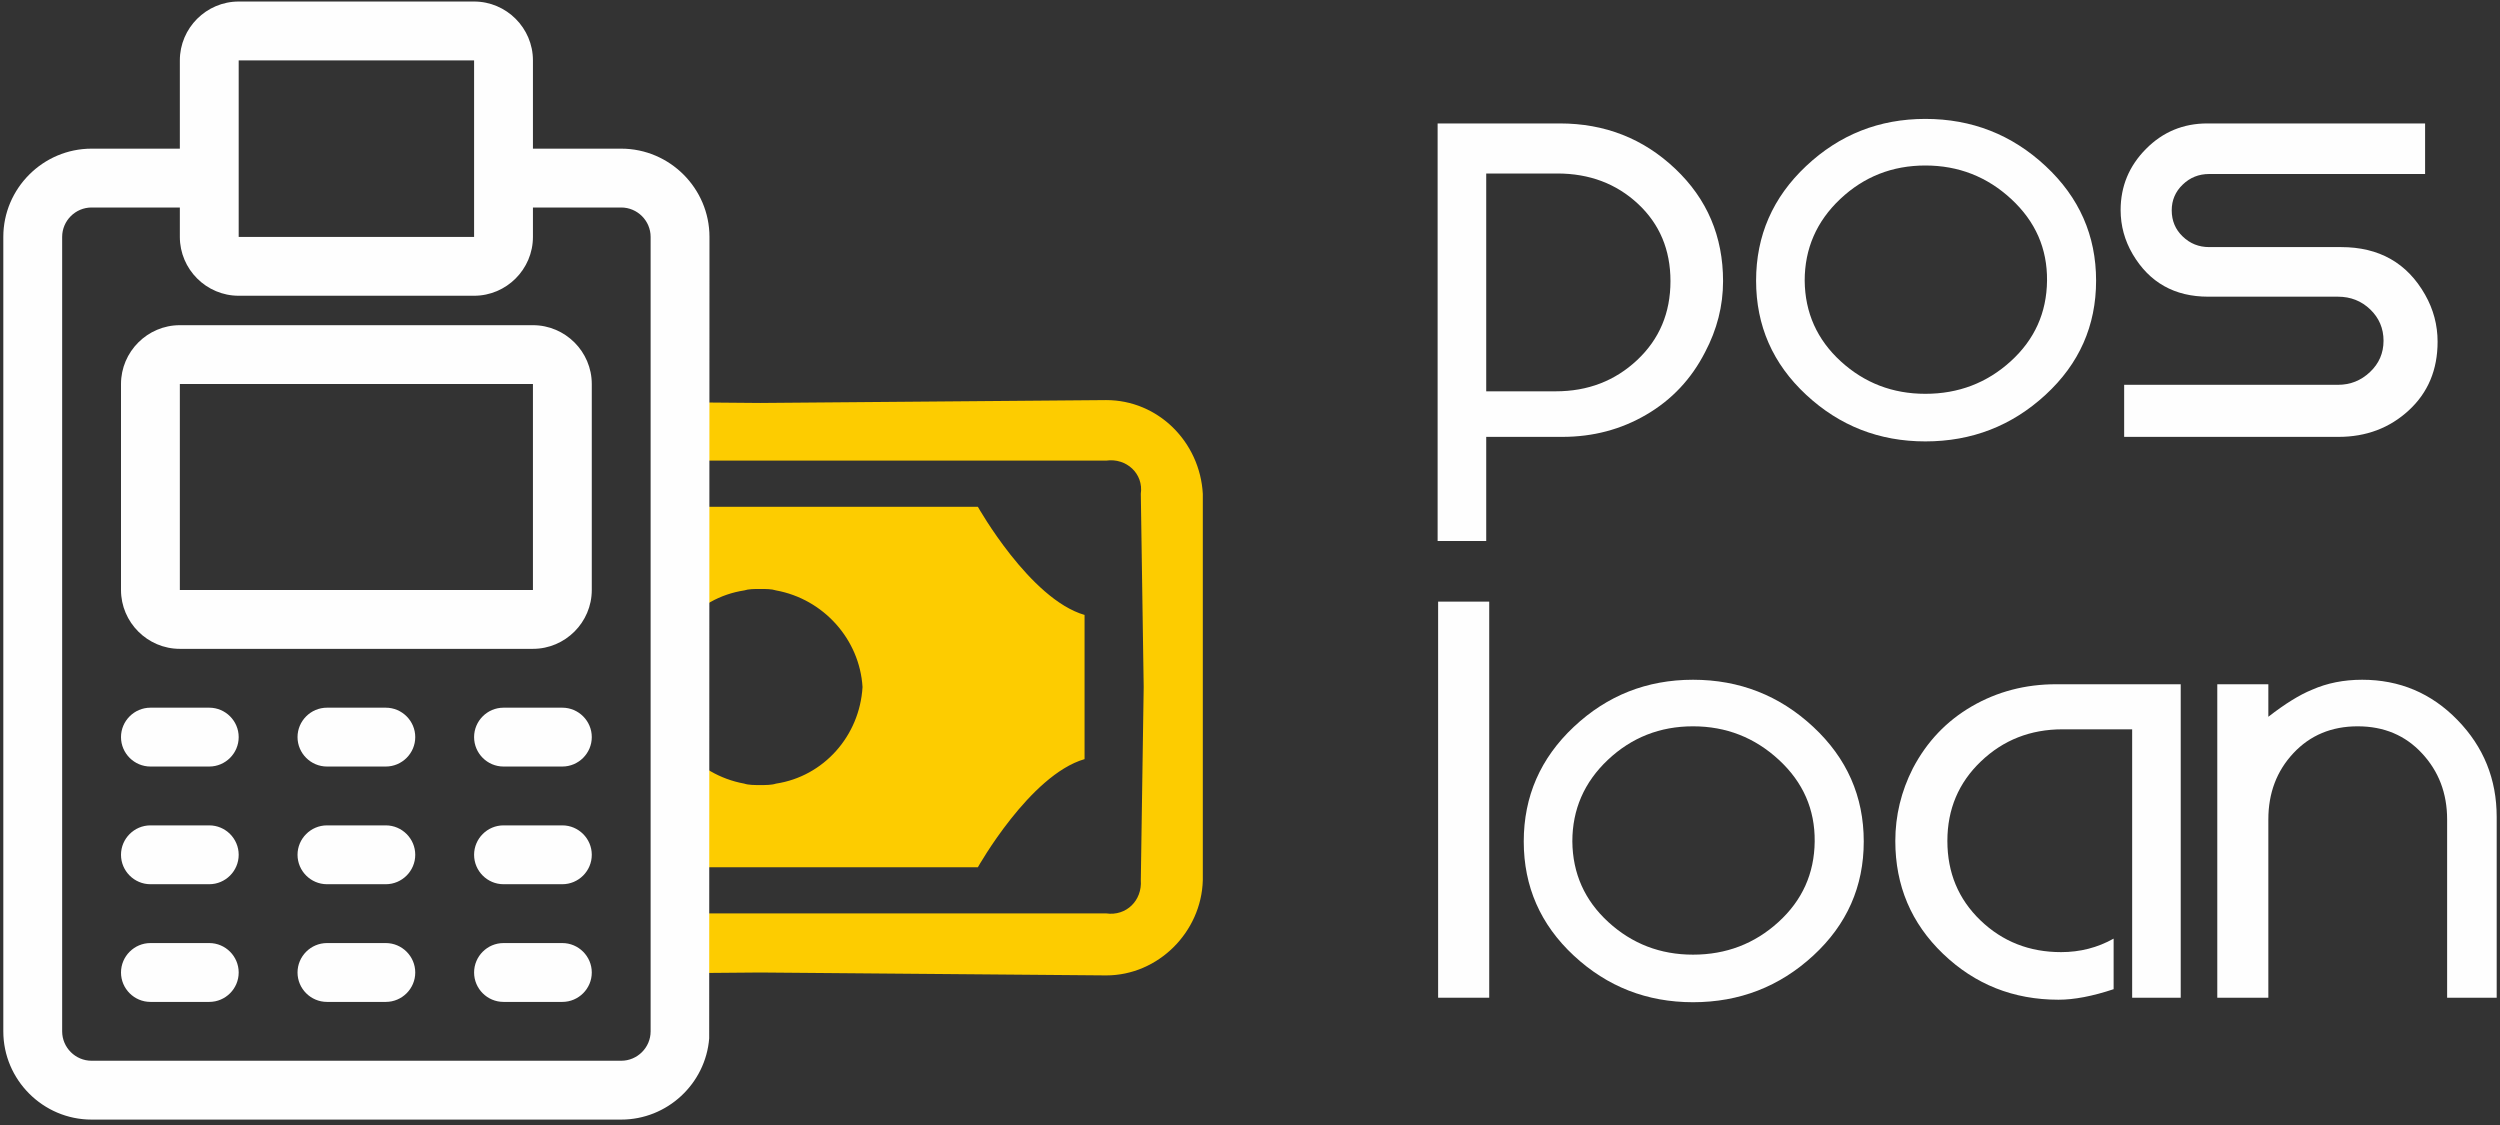
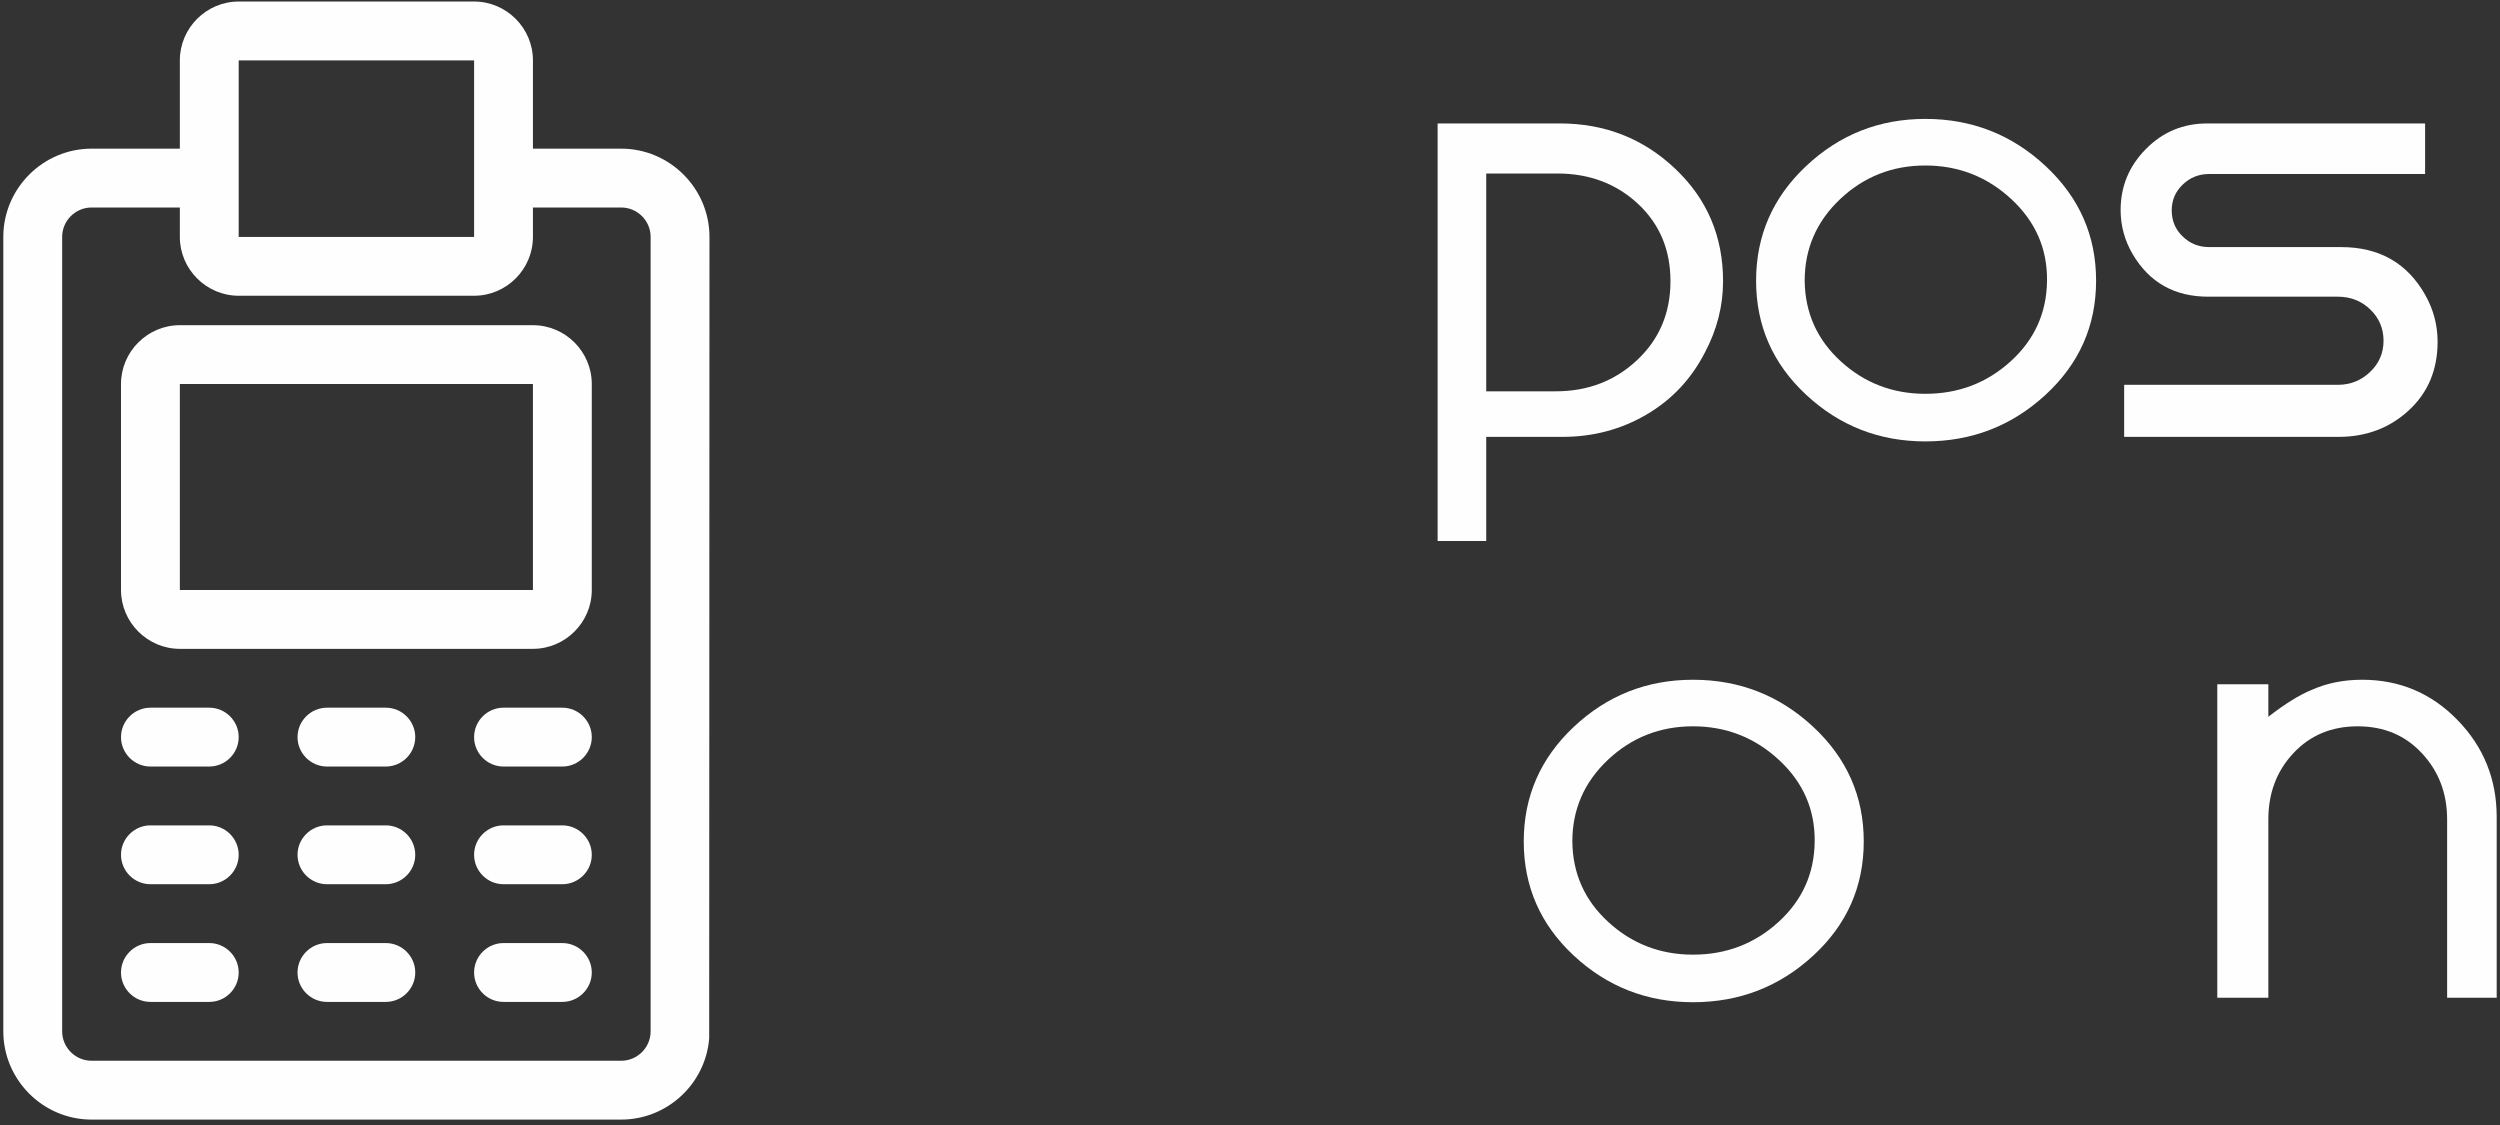
<svg xmlns="http://www.w3.org/2000/svg" xmlns:xlink="http://www.w3.org/1999/xlink" width="80px" height="36px" viewBox="0 0 80 36" version="1.1">
  <rect x="0" y="0" width="80" height="36" fill="#333333" stroke="none" />
  <title>POS loan</title>
  <desc>Created with Sketch.</desc>
  <defs>
-     <rect id="path-1" x="0" y="0" width="90" height="90" />
-   </defs>
+     </defs>
  <g id="Mswipe-changes" stroke="none" stroke-width="1" fill="none" fill-rule="evenodd">
    <g id="Mswipe-menu-v2" transform="translate(-850, -289)">
      <g id="POS-loan" transform="translate(845, 262)">
        <g id="Group-32">
          <g id="POS-LOAN">
            <mask id="mask-2" fill="white">
              <use xlink:href="#path-1" />
            </mask>
            <g id="Mask" />
          </g>
          <g id="Group-27" transform="translate(5, 27)">
            <g id="Group-18" transform="translate(21.856, 12.784)" fill="#FDCC00">
-               <path d="M13.542,0.019 L2.469,0.111 L0.012,0.09 L0.012,1.956 L2.469,1.956 L2.469,1.956 L13.542,1.956 C14.188,1.864 14.742,2.372 14.65,3.018 L14.742,9.201 L14.65,15.384 C14.696,16.029 14.188,16.537 13.542,16.445 L2.469,16.445 L2.469,16.445 L0.012,16.445 L0.012,18.357 L2.469,18.336 L13.542,18.429 C15.203,18.429 16.588,17.045 16.634,15.384 L16.634,3.018 C16.542,1.357 15.203,0.019 13.542,0.019" id="Fill-16" />
-               <path d="M9.436,3.433 L2.469,3.433 L2.469,3.433 L0.012,3.433 L0.012,7.185 C0.505,6.62 1.185,6.227 1.961,6.109 C2.099,6.063 2.284,6.063 2.469,6.063 C2.653,6.063 2.838,6.063 2.976,6.109 C4.499,6.386 5.652,7.678 5.745,9.201 C5.652,10.769 4.499,12.061 2.976,12.292 C2.838,12.338 2.653,12.338 2.469,12.338 C2.284,12.338 2.099,12.338 1.961,12.292 C1.185,12.151 0.505,11.746 0.012,11.181 L0.012,14.968 L2.469,14.968 L2.469,14.968 L9.436,14.968 C9.436,14.968 11.097,12.015 12.85,11.508 L12.85,6.894 C11.097,6.386 9.436,3.433 9.436,3.433" id="Fill-17" />
-             </g>
+               </g>
            <path d="M22.703,7.581 C22.703,6.028 21.432,4.757 19.878,4.757 L17.054,4.757 L17.054,1.932 C17.054,0.896 16.206,0.049 15.171,0.049 L7.638,0.049 C6.603,0.049 5.755,0.896 5.755,1.932 L5.755,4.757 L2.931,4.757 C1.377,4.757 0.106,6.028 0.106,7.581 L0.106,33.003 C0.106,34.556 1.377,35.827 2.931,35.827 L19.878,35.827 C21.356,35.827 22.578,34.678 22.694,33.229 C22.694,24.681 22.703,16.117 22.703,7.581 Z M17.995,30.178 L16.112,30.178 C15.594,30.178 15.171,30.602 15.171,31.12 C15.171,31.638 15.594,32.061 16.112,32.061 L17.995,32.061 C18.513,32.061 18.937,31.638 18.937,31.12 C18.937,30.602 18.513,30.178 17.995,30.178 Z M12.346,30.178 L10.463,30.178 C9.945,30.178 9.521,30.602 9.521,31.12 C9.521,31.638 9.945,32.061 10.463,32.061 L12.346,32.061 C12.864,32.061 13.288,31.638 13.288,31.12 C13.288,30.602 12.864,30.178 12.346,30.178 Z M6.697,30.178 L4.814,30.178 C4.296,30.178 3.872,30.602 3.872,31.12 C3.872,31.638 4.296,32.061 4.814,32.061 L6.697,32.061 C7.215,32.061 7.638,31.638 7.638,31.12 C7.638,30.602 7.215,30.178 6.697,30.178 Z M17.995,26.412 L16.112,26.412 C15.594,26.412 15.171,26.836 15.171,27.353 C15.171,27.871 15.594,28.295 16.112,28.295 L17.995,28.295 C18.513,28.295 18.937,27.871 18.937,27.353 C18.937,26.836 18.513,26.412 17.995,26.412 Z M12.346,26.412 L10.463,26.412 C9.945,26.412 9.521,26.836 9.521,27.353 C9.521,27.871 9.945,28.295 10.463,28.295 L12.346,28.295 C12.864,28.295 13.288,27.871 13.288,27.353 C13.288,26.836 12.864,26.412 12.346,26.412 Z M6.697,26.412 L4.814,26.412 C4.296,26.412 3.872,26.836 3.872,27.353 C3.872,27.871 4.296,28.295 4.814,28.295 L6.697,28.295 C7.215,28.295 7.638,27.871 7.638,27.353 C7.638,26.836 7.215,26.412 6.697,26.412 Z M17.995,22.646 L16.112,22.646 C15.594,22.646 15.171,23.07 15.171,23.587 C15.171,24.105 15.594,24.529 16.112,24.529 L17.995,24.529 C18.513,24.529 18.937,24.105 18.937,23.587 C18.937,23.07 18.513,22.646 17.995,22.646 Z M12.346,22.646 L10.463,22.646 C9.945,22.646 9.521,23.07 9.521,23.587 C9.521,24.105 9.945,24.529 10.463,24.529 L12.346,24.529 C12.864,24.529 13.288,24.105 13.288,23.587 C13.288,23.07 12.864,22.646 12.346,22.646 Z M6.697,22.646 L4.814,22.646 C4.296,22.646 3.872,23.07 3.872,23.587 C3.872,24.105 4.296,24.529 4.814,24.529 L6.697,24.529 C7.215,24.529 7.638,24.105 7.638,23.587 C7.638,23.07 7.215,22.646 6.697,22.646 Z M17.054,10.406 L5.755,10.406 C4.72,10.406 3.872,11.253 3.872,12.289 L3.872,18.88 C3.872,19.915 4.72,20.763 5.755,20.763 L17.054,20.763 C18.089,20.763 18.937,19.915 18.937,18.88 L18.937,12.289 C18.937,11.253 18.089,10.406 17.054,10.406 Z M5.755,18.88 L5.755,12.289 L17.054,12.289 L17.054,18.88 L5.755,18.88 Z M7.638,1.932 L15.171,1.932 L15.171,7.581 L7.638,7.581 L7.638,1.932 Z M20.82,33.003 C20.82,33.521 20.396,33.944 19.878,33.944 L2.931,33.944 C2.413,33.944 1.989,33.521 1.989,33.003 L1.989,7.581 C1.989,7.063 2.413,6.64 2.931,6.64 L5.755,6.64 L5.755,7.581 C5.755,8.617 6.603,9.464 7.638,9.464 L15.171,9.464 C16.206,9.464 17.054,8.617 17.054,7.581 L17.054,6.64 L19.878,6.64 C20.396,6.64 20.82,7.063 20.82,7.581 L20.82,11.347 L20.82,31.12 L20.82,33.003 Z" id="Fill-19" fill="#FEFEFE" />
            <path d="M47.559,5.552 L49.834,5.552 C50.859,5.552 51.719,5.875 52.414,6.521 C53.108,7.168 53.455,7.993 53.455,8.997 C53.455,10.012 53.1,10.853 52.39,11.521 C51.679,12.188 50.811,12.522 49.786,12.522 L47.559,12.522 L47.559,5.552 Z M55.138,8.997 C55.138,7.566 54.628,6.366 53.607,5.4 C52.587,4.433 51.356,3.95 49.914,3.95 L46.004,3.95 L46.004,17.313 L47.559,17.313 L47.559,13.98 L49.994,13.98 C50.977,13.98 51.874,13.743 52.686,13.267 C53.498,12.792 54.123,12.127 54.561,11.272 C54.945,10.546 55.138,9.788 55.138,8.997 L55.138,8.997 Z" id="Fill-20" fill="#FEFEFE" />
            <path d="M61.611,5.296 C60.554,5.296 59.646,5.653 58.887,6.369 C58.129,7.085 57.75,7.956 57.75,8.981 C57.76,10.007 58.145,10.866 58.903,11.561 C59.662,12.255 60.564,12.602 61.611,12.602 C62.669,12.602 63.579,12.255 64.343,11.561 C65.107,10.866 65.494,10.007 65.505,8.981 C65.516,7.956 65.134,7.085 64.359,6.369 C63.585,5.653 62.669,5.296 61.611,5.296 Z M61.611,14.125 C60.137,14.125 58.866,13.628 57.798,12.634 C56.729,11.641 56.195,10.423 56.195,8.981 C56.195,7.539 56.729,6.316 57.798,5.312 C58.866,4.307 60.137,3.805 61.611,3.805 C63.096,3.805 64.378,4.307 65.457,5.312 C66.536,6.316 67.075,7.539 67.075,8.981 C67.075,10.423 66.536,11.641 65.457,12.634 C64.378,13.628 63.096,14.125 61.611,14.125 L61.611,14.125 Z" id="Fill-21" fill="#FEFEFE" />
            <path d="M67.973,13.98 L67.973,12.314 L74.815,12.314 C75.21,12.314 75.552,12.178 75.84,11.905 C76.128,11.633 76.273,11.299 76.273,10.904 C76.273,10.509 76.131,10.175 75.848,9.902 C75.565,9.63 75.22,9.494 74.815,9.494 L70.664,9.494 C69.586,9.494 68.779,9.04 68.245,8.132 C67.989,7.694 67.86,7.224 67.86,6.722 C67.86,5.963 68.13,5.312 68.67,4.767 C69.209,4.222 69.863,3.95 70.632,3.95 L77.603,3.95 L77.603,5.568 L70.694,5.568 C70.363,5.568 70.082,5.68 69.847,5.907 C69.612,6.132 69.495,6.407 69.495,6.73 C69.495,7.064 69.612,7.344 69.847,7.568 C70.082,7.795 70.363,7.907 70.694,7.907 L74.916,7.907 C76.131,7.907 77.028,8.415 77.603,9.43 C77.87,9.9 78.003,10.402 78.003,10.936 C78.003,11.833 77.696,12.565 77.082,13.131 C76.468,13.697 75.717,13.98 74.831,13.98 L67.973,13.98 Z" id="Fill-22" fill="#FEFEFE" />
-             <polygon id="Fill-23" fill="#FEFEFE" points="47.655 31.927 46.02 31.927 46.02 19.252 47.655 19.252" />
            <path d="M54.176,23.242 C53.119,23.242 52.211,23.6 51.452,24.315 C50.694,25.031 50.315,25.902 50.315,26.927 C50.325,27.953 50.71,28.813 51.468,29.507 C52.227,30.201 53.129,30.549 54.176,30.549 C55.234,30.549 56.145,30.201 56.908,29.507 C57.672,28.813 58.059,27.953 58.07,26.927 C58.081,25.902 57.699,25.031 56.924,24.315 C56.15,23.6 55.234,23.242 54.176,23.242 Z M54.176,32.071 C52.702,32.071 51.431,31.574 50.363,30.581 C49.294,29.587 48.76,28.369 48.76,26.927 C48.76,25.485 49.294,24.262 50.363,23.258 C51.431,22.254 52.702,21.752 54.176,21.752 C55.661,21.752 56.943,22.254 58.022,23.258 C59.101,24.262 59.64,25.485 59.64,26.927 C59.64,28.369 59.101,29.587 58.022,30.581 C56.943,31.574 55.661,32.071 54.176,32.071 L54.176,32.071 Z" id="Fill-24" fill="#FEFEFE" />
-             <path d="M68.229,31.927 L68.229,23.338 L66.002,23.338 C64.976,23.338 64.105,23.68 63.39,24.364 C62.674,25.047 62.316,25.896 62.316,26.911 C62.316,27.926 62.669,28.773 63.374,29.451 C64.079,30.129 64.939,30.468 65.954,30.468 C66.562,30.468 67.123,30.324 67.636,30.036 L67.636,31.654 C66.963,31.878 66.375,31.991 65.873,31.991 C64.431,31.991 63.2,31.502 62.18,30.524 C61.16,29.547 60.65,28.343 60.65,26.911 C60.65,26.099 60.837,25.325 61.211,24.588 C61.659,23.733 62.289,23.071 63.101,22.601 C63.913,22.131 64.811,21.896 65.793,21.896 L69.783,21.896 L69.783,31.927 L68.229,31.927 Z" id="Fill-25" fill="#FEFEFE" />
            <path d="M79.894,26.142 L79.894,31.927 L78.308,31.927 L78.308,26.222 C78.308,25.389 78.041,24.684 77.504,24.107 C76.97,23.53 76.283,23.242 75.447,23.242 C74.612,23.242 73.925,23.528 73.391,24.099 C72.854,24.671 72.587,25.378 72.587,26.222 L72.587,31.927 L70.953,31.927 L70.953,21.896 L72.587,21.896 L72.587,22.937 C73.121,22.521 73.589,22.232 73.984,22.072 C74.467,21.858 75.001,21.752 75.589,21.752 C76.788,21.752 77.806,22.182 78.641,23.042 C79.477,23.901 79.894,24.935 79.894,26.142" id="Fill-26" fill="#FEFEFE" />
          </g>
        </g>
      </g>
    </g>
  </g>
</svg>